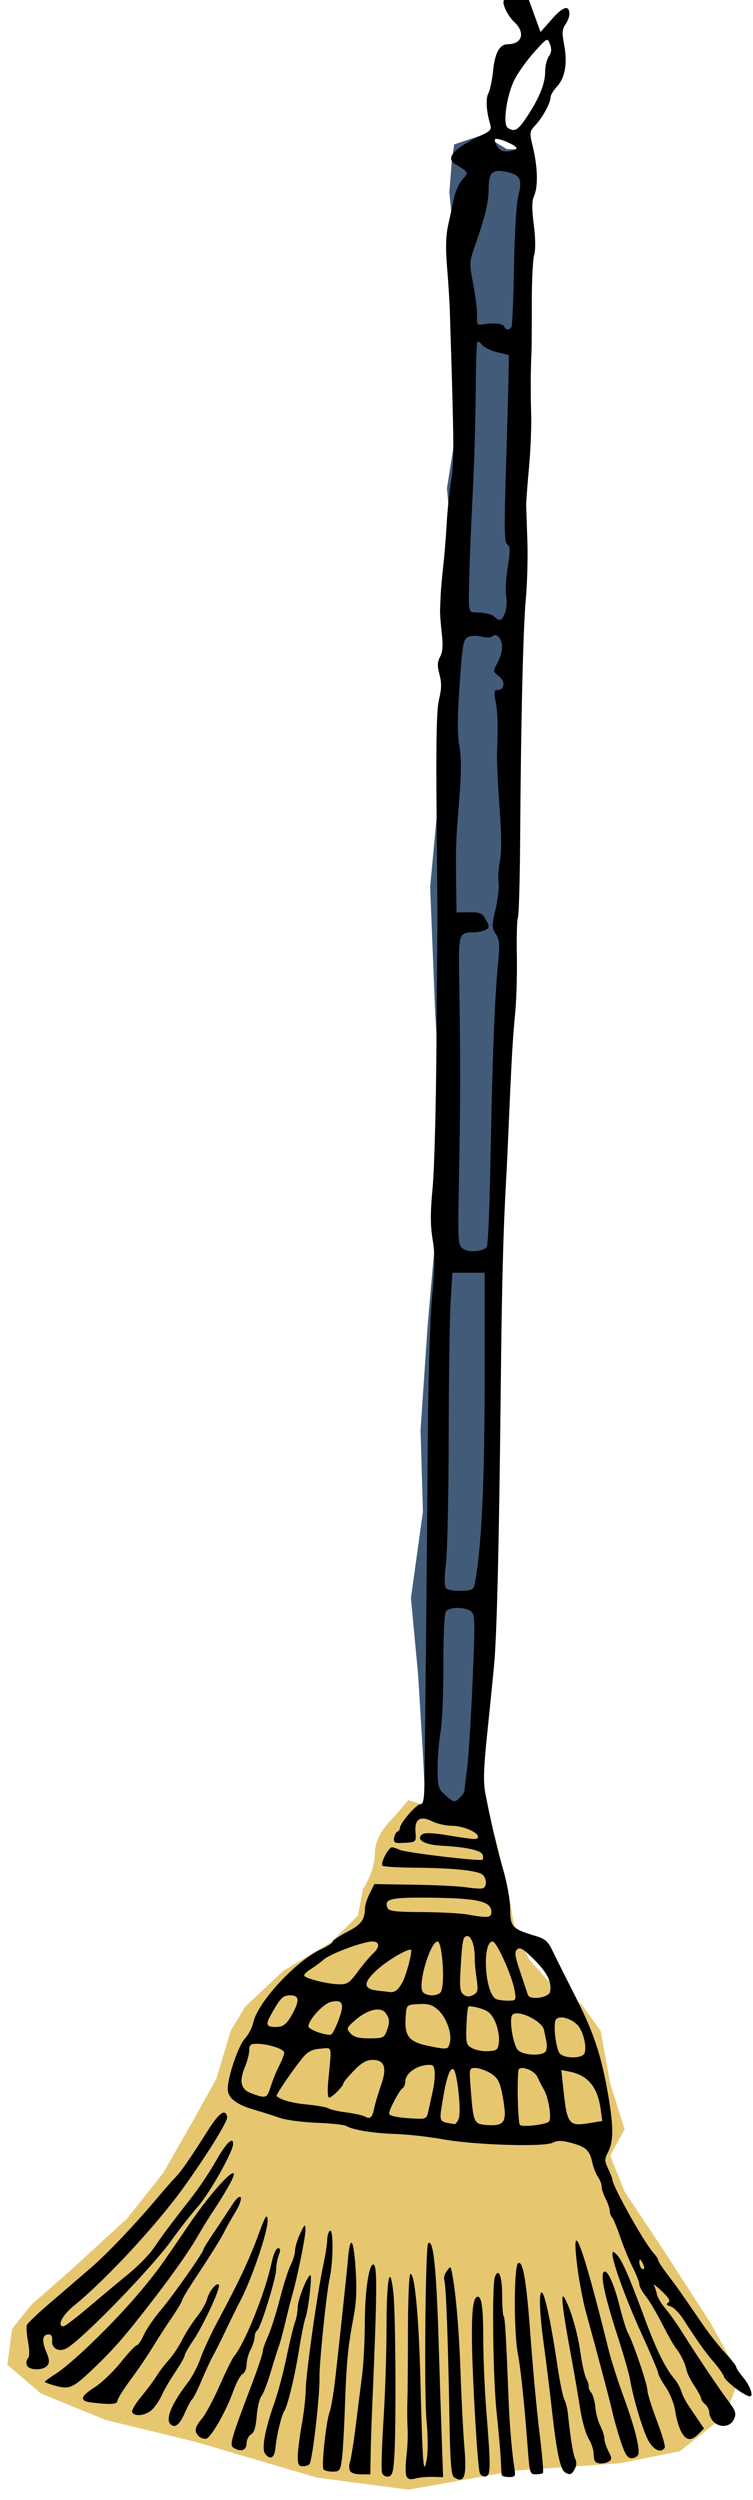
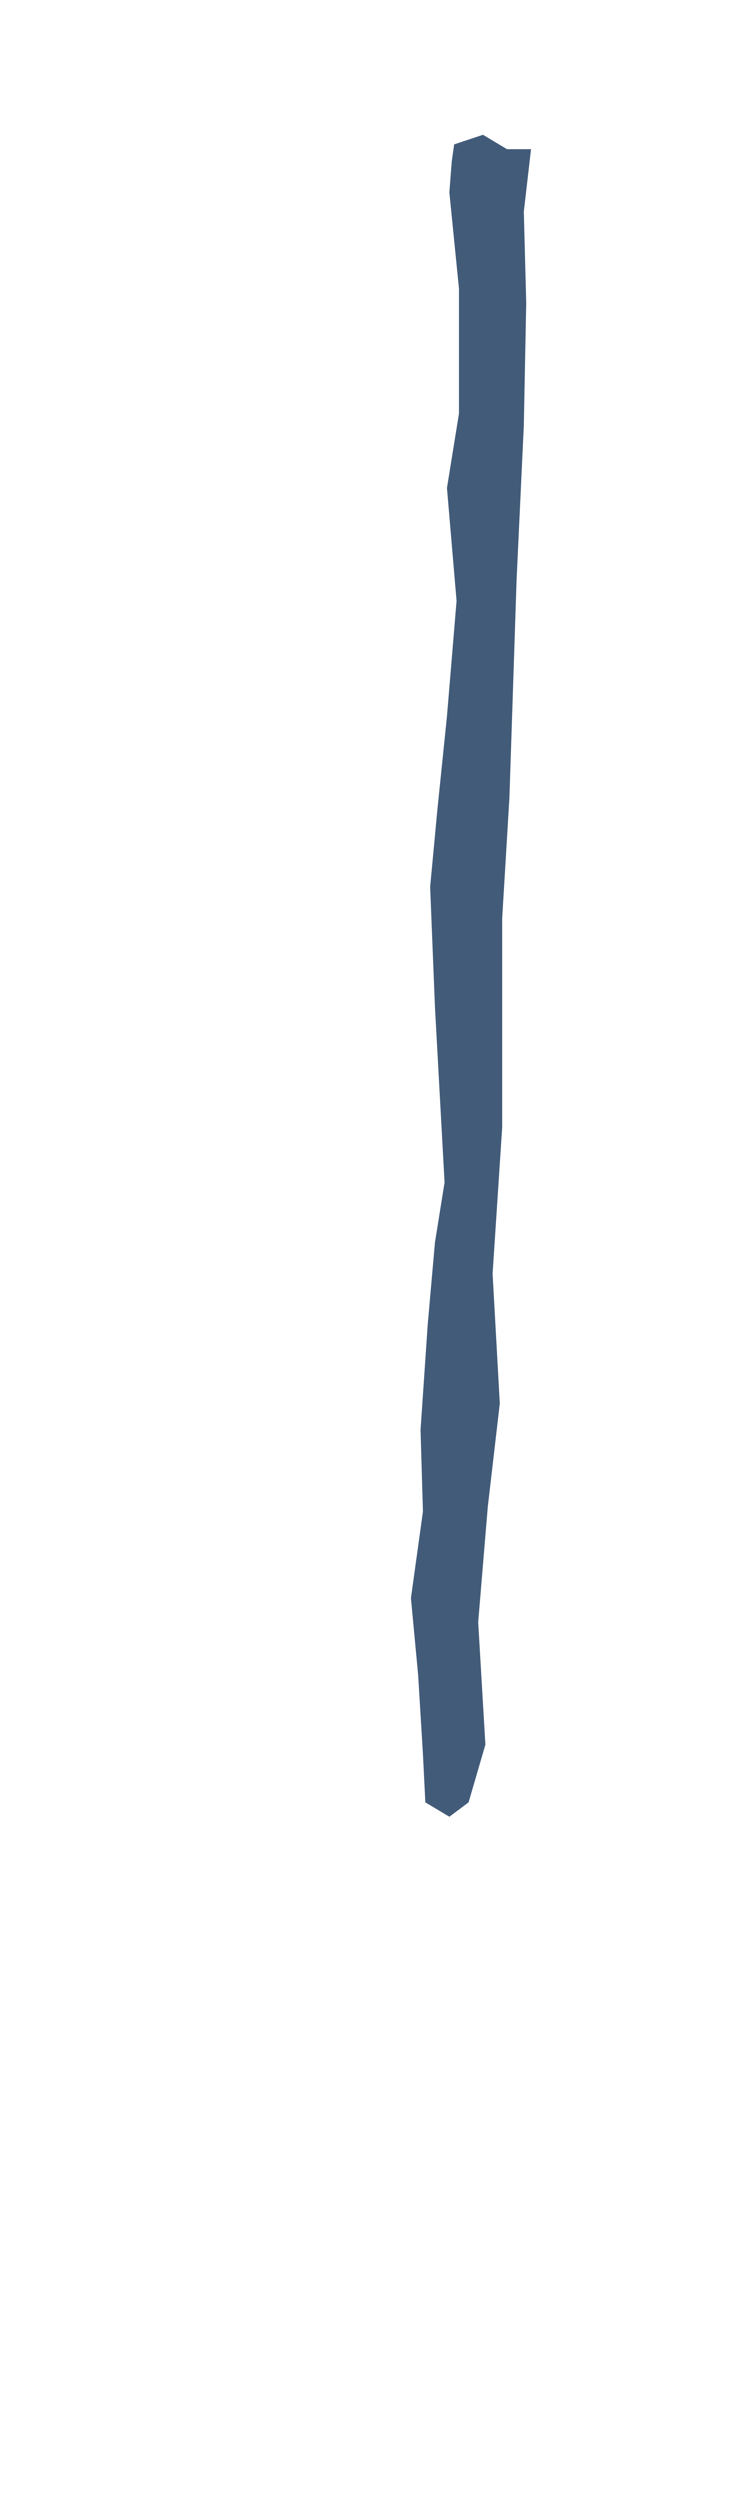
<svg xmlns="http://www.w3.org/2000/svg" xmlns:ns1="http://www.inkscape.org/namespaces/inkscape" id="svg2" viewBox="0 0 157.03 521.15" version="1.1" ns1:version="0.91 r13725">
  <title id="title4028">Broom</title>
  <defs id="defs4">
    <filter id="filter5655" color-interpolation-filters="sRGB">
      <feGaussianBlur id="feGaussianBlur5657" stdDeviation="1.674" />
    </filter>
    <filter id="filter5661" color-interpolation-filters="sRGB">
      <feGaussianBlur id="feGaussianBlur5663" stdDeviation="1.321" />
    </filter>
  </defs>
  <g id="g5665" transform="matrix(.561 0 0 .561 -1859.3 -1585.9)">
    <g id="g10440">
      <path id="path5649" style="color:#000000;filter:url(#filter5655);fill:#425b79" d="m3493.8 2877-10.714 3.571-0.893 6.25-0.893 11.607 3.571 35.714v46.428l-4.464 27.679 3.571 41.964-3.571 42.857-3.571 34.822-2.679 28.571 1.786 44.643 3.571 65.178-3.571 22.322-2.679 30.357-2.679 39.286 0.893 30.357-4.464 32.143 2.679 28.571 1.786 29.464 0.893 17.857 8.929 5.357 7.143-5.357 6.25-21.429-2.679-45.536 3.571-42.857 4.464-38.393-2.679-48.214 3.571-54.464v-77.679l2.679-44.643 2.679-81.25 2.679-57.143 0.893-45.536-0.893-33.929 2.679-23.214h-8.928z" />
-       <path id="path5659" style="color:#000000;filter:url(#filter5661);fill:#e6c770" d="m3466.1 3495.8-5.357 6.25s-7.143 6.25-7.143 13.393c0 7.143-4.464 13.393-4.464 13.393l-1.786 9.822-9.821 9.821-17.857 10.714-14.286 13.393-5.357 8.929-5.357 17.857-8.929 16.072-10.714 18.75-13.393 16.964-21.428 19.643-14.286 12.5-7.143 8.929-1.786 13.393 12.5 10.714 24.107 9.822 33.036 8.036 45.536 13.393 33.928 4.464 40.179-7.143 38.393-2.679 22.321-4.464 16.964-13.393 5.357-14.286-10.714-19.643-17.857-27.679-14.286-21.429-5.357-13.393 5.357-9.822-5.357-16.964-3.571-19.643-7.143-9.821-12.5-8.929-7.143-8.036-5.357-12.5-2.679-14.286-4.464-18.75-9.821-8.036h-5.357l-8.929-2.679z" />
    </g>
-     <path id="path5647" style="fill:#000000" d="m3465.3 3746.9c-0.355-0.925-0.332-4.239 0.052-7.364 0.383-3.125 0.575-7.707 0.425-10.182-0.15-2.475-0.187-6.975-0.082-10 0.105-3.025 0.2-14.812 0.213-26.194 0.012-11.382 0.395-20.924 0.852-21.206 1.597-0.987 3.156 15.11 3.762 38.852 0.842 33.016 1.16 36.874 2.433 29.547 0.43-2.475 0.361-8.849-0.153-14.164-0.918-9.48-0.409-64.639 0.605-65.653 1.949-1.949 3.091 9.088 3.966 38.317 0.346 11.55 0.848 27.199 1.117 34.776l0.488 13.776-3.777-0.109c-2.078-0.06-5.009 0.205-6.515 0.588-2.073 0.528-2.894 0.289-3.383-0.985zm17.753 0.556c-1.065-0.675-1.446-5.474-1.726-21.735-0.501-29.177-1.266-49.838-1.907-51.508-0.299-0.78 0.104-2.304 0.896-3.388 1.404-1.919 1.454-1.906 1.943 0.529 1.43 7.104 2.652 21.392 3.207 37.499 0.342 9.9 0.983 22.275 1.425 27.5 0.921 10.878 0.001 13.537-3.84 11.103zm-26.77-1.6c-0.347-0.905-0.118-9.601 0.51-19.324 0.628-9.723 1.145-25.329 1.15-34.679 0.01-18.319 1.255-24.635 2.545-12.904 0.826 7.511 1.076 48.322 0.371 60.39-0.358 6.13-0.755 7.548-2.191 7.824-0.964 0.185-2.037-0.403-2.384-1.308zm36.271-0.196c-0.803-2.701-2.699-35.088-2.857-48.807-0.134-11.667 0.502-16.5 2.175-16.5 1.483 0 2.022 4.356 2.04 16.5 0.01 6.6 0.521 18.3 1.135 26 1.698 21.275 1.667 23.89-0.29 24.281-0.939 0.188-1.899-0.455-2.202-1.474zm8.219 0.943c-0.081-0.412-0.244-3-0.362-5.75-0.118-2.75-0.813-10.625-1.544-17.5-1.369-12.875-1.794-47.349-0.621-50.406 1.364-3.555 2.675-0.225 2.675 6.798 0 4.001 0.252 7.527 0.56 7.835 0.509 0.509 0.892 7.028 1.867 31.773 0.351 8.917 1.243 19.259 2.136 24.75 0.48 2.954 0.296 3.25-2.017 3.25-1.4 0-2.611-0.338-2.692-0.75zm-56.491-1.75c-0.317-0.825-0.271-2.288 0.102-3.25s1.349-7.15 2.17-13.75c0.821-6.6 1.894-15.15 2.385-19 0.491-3.85 0.913-12.506 0.937-19.236 0.04-11.289 1.511-21.264 3.135-21.264 1.56 0 1.479 9.552-0.459 54.5-0.213 4.95-0.443 12.262-0.51 16.25l-0.122 7.25h-3.531c-2.216 0-3.746-0.558-4.107-1.5zm66.229-7.25c-1.211-16.392-2.696-30.74-3.7-35.75-1.588-7.92-1.56-32.968 0.038-33.956 1.826-1.129 3.095 6.365 4.625 27.316 0.869 11.902 2.376 28.051 3.349 35.888 0.973 7.837 1.543 14.474 1.267 14.75-0.276 0.276-1.498 0.502-2.717 0.502-2.069 0-2.258-0.578-2.861-8.75zm13.763 7.985c-1.762-1.129-3.094-7.425-4.808-22.735-0.862-7.7-2.223-18.725-3.025-24.5-1.691-12.185-1.958-20.85-0.598-19.45 1.125 1.159 3.427 12.218 5.599 26.897 0.891 6.021 2.057 11.765 2.592 12.765s1.125 3.274 1.309 5.053c0.987 9.488 1.947 15.422 2.749 16.985 0.558 1.086 0.492 2.508-0.172 3.75-1.15 2.15-1.849 2.386-3.647 1.235zm-89.796-1.142c-0.767-1.241 1.044-17.966 2.3-21.242 0.559-1.457 1.512-7.082 2.118-12.5 1.982-17.7 4.217-38.738 4.714-44.351 0.817-9.24 2.066-7.754 2.824 3.358 0.541 7.943 0.329 12.604-0.86 18.847-2.015 10.584-2.514 15.955-3.143 33.794-0.281 7.975-0.787 16.412-1.125 18.75-0.556 3.853-0.877 4.25-3.441 4.25-1.555 0-3.08-0.408-3.388-0.907zm-9.523-4.843c0.019-2.062 0.685-7.35 1.48-11.75s1.454-10.167 1.465-12.816c0.023-5.591 4.282-35.942 6.482-46.184 0.827-3.85 1.511-8.211 1.52-9.691 0.01-1.48 0.467-2.969 1.017-3.309 1.31-0.81 1.247 11.501-0.09 17.5-1.198 5.375-3.939 32.035-3.804 37 0.175 6.461-2.548 30.288-3.67 32.102-0.305 0.494-1.428 0.898-2.496 0.898-1.583 0-1.935-0.693-1.906-3.75zm110.63 2.083c-0.367-0.367-0.667-1.776-0.667-3.132s-0.858-3.868-1.907-5.583c-1.049-1.715-2.451-6.718-3.115-11.118-0.664-4.4-2.252-13.625-3.53-20.5-3.024-16.276-3.795-23.168-2.306-20.625 2.282 3.898 4.918 12.913 5.953 20.354 0.59 4.245 1.581 8.629 2.201 9.744 0.621 1.115 1.017 2.412 0.881 2.882-0.136 0.47 0.281 1.492 0.927 2.271s1.338 3.231 1.538 5.45c0.2 2.219 1.037 5.338 1.86 6.93s1.5 3.704 1.503 4.694c0 0.99 0.692 3.115 1.53 4.722 1.22 2.34 1.269 3.084 0.244 3.735-1.561 0.991-4.208 1.082-5.113 0.176zm-122.67-2.835c-1.529-1.843-0.299-8.713 3.494-19.51 1.258-3.581 3.236-11.085 4.394-16.676 1.159-5.591 2.558-11.352 3.11-12.804 0.552-1.452 1.003-3.965 1.003-5.585 0-2.773 3.627-11.924 4.727-11.924 0.725 0-0.761 12.96-1.799 15.691-0.479 1.259-1.572 6.681-2.429 12.049-1.584 9.914-4.249 20.944-5.499 22.76-1.003 1.456-2.929 9.451-3.235 13.423-0.297 3.86-1.829 4.908-3.765 2.575zm132.09-4.748c-1.14-3.438-2.519-8.275-3.066-10.75-0.912-4.131-5.154-20.167-9.92-37.5-1.059-3.85-2.458-11.195-3.109-16.322-2.635-20.736 1.838-8.908 11.656 30.822 0.883 3.575 3.334 11.225 5.445 17 4.225 11.557 6.263 19.62 5.477 21.669-0.281 0.732-1.388 1.331-2.461 1.331-1.504 0-2.424-1.429-4.022-6.25zm-143.97 2.348c-1.532-0.971-0.863-3.287 6.772-23.415 2.257-5.949 4.103-11.466 4.103-12.261 0-0.794 0.877-3.352 1.95-5.683 1.072-2.332 3.061-8.578 4.419-13.882 1.358-5.303 3.18-11.019 4.05-12.7 0.87-1.682 1.593-4.092 1.607-5.357 0.014-1.265 0.878-4.1 1.919-6.3 1.651-3.489 1.901-3.68 1.961-1.5 0.067 2.48-2.906 17.276-4.822 24-0.549 1.925-1.747 6.65-2.663 10.5-0.916 3.85-2.014 7.9-2.442 9-0.427 1.1-1.776 5.375-2.998 9.5-1.222 4.125-2.789 8.175-3.483 9-0.694 0.825-1.469 4.142-1.723 7.372-0.32 4.078-0.967 6.155-2.118 6.8-0.912 0.51-1.658 2.03-1.658 3.378 0 2.565-2.178 3.257-4.875 1.549zm153.9-3.288c-2.095-4.337-5.362-15.471-6.488-22.115-0.355-2.093-2.394-9.207-4.531-15.811-4.794-14.812-6.526-22.761-5.237-24.05 1.293-1.293 3.816 4.238 6.098 13.369 1.009 4.037 2.33 8.23 2.937 9.318 1.902 3.413 7.2 19.024 7.2 21.215 0 1.151 1.576 6.222 3.502 11.269 1.926 5.048 3.25 9.586 2.941 10.086-1.421 2.3-4.48 0.736-6.421-3.282zm-166.79-0.981c-1.803-1.803-1.521-3.329 1.215-6.58 1.344-1.597 4.306-7.144 6.583-12.327 2.276-5.182 4.711-10.097 5.411-10.922 3.855-4.545 11.57-23.766 13.793-34.365 0.685-3.265 1.716-5.635 2.451-5.635 0.949 0 1.023 0.647 0.293 2.565-0.536 1.411-0.975 3.752-0.975 5.203 0 3.317-5.784 21.98-7.056 22.766-0.519 0.321-0.944 1.405-0.944 2.41s-0.672 3.116-1.494 4.691c-0.822 1.575-1.497 4.079-1.5 5.565 0 1.485-0.682 3.079-1.508 3.541-0.826 0.462-2.367 3.3-3.424 6.307-2.591 7.373-8.309 17.373-10.134 17.725-0.815 0.157-2.035-0.268-2.711-0.944zm179.28-1.812c-0.848-1.641-1.825-5.045-2.171-7.565-0.345-2.52-1.905-6.466-3.465-8.767s-2.845-4.684-2.855-5.295-2.766-7.136-6.124-14.5c-5.798-12.715-10.894-26.661-10.894-29.816 0-1.086 0.45-0.963 1.791 0.488 1.888 2.044 4.659 8.474 10.747 24.939 3.792 10.255 7.392 17.468 10.482 21 0.962 1.1 2.09 3.116 2.505 4.481 0.415 1.364 1.592 3.727 2.615 5.25 1.023 1.523 2.767 4.112 3.877 5.752l2.017 2.983-2.017 2.017c-2.804 2.804-4.705 2.522-6.508-0.966zm-189.84-2.684c-1.901-1.9 0.589-7.798 6.55-15.516 1.564-2.025 3.672-6.075 4.683-9 1.011-2.925 4.139-9.592 6.951-14.817 7.194-13.367 11.343-22.242 14.726-31.5 2.384-6.525 2.983-7.479 3.247-5.175 0.414 3.615-5.971 22.456-10.396 30.675-0.74 1.375-2.955 5.875-4.922 10s-4.22 8.625-5.008 10c-0.787 1.375-2.666 5.425-4.175 9s-3.081 6.741-3.494 7.035c-0.413 0.294-1.689 2.657-2.836 5.25-1.93 4.363-3.68 5.693-5.325 4.048zm201.9-0.905c-0.864-0.864-1.571-2.384-1.571-3.378 0-0.993-0.675-2.366-1.5-3.051s-1.5-1.649-1.5-2.144c0-0.494-1.137-2.617-2.526-4.717-1.39-2.1-2.708-4.761-2.93-5.914-0.465-2.416-2.25-6.056-4.033-8.226-0.678-0.825-2.959-4.875-5.069-9s-4.873-8.772-6.139-10.327c-1.266-1.555-2.302-3.482-2.302-4.283 0-0.801-1.111-3.648-2.468-6.327-1.357-2.679-3.438-7.726-4.623-11.217-1.185-3.49-2.55-6.774-3.032-7.296s-0.879-1.647-0.883-2.5c0-0.853-0.678-2.839-1.5-4.414s-1.494-3.613-1.494-4.527c0-0.915-0.618-2.551-1.372-3.636s-1.71-3.522-2.122-5.416c-0.977-4.486-2.361-5.758-7.866-7.231-3.467-0.927-5.089-0.941-6.842-0.056-3.284 1.658-29.062 0.854-40.798-1.272-5.225-0.947-13.1-1.831-17.5-1.966-8.209-0.251-16.047-1.517-18.402-2.973-0.731-0.452-5.65-0.988-10.931-1.191-5.281-0.203-11.416-1.004-13.634-1.779s-6.681-2.186-9.918-3.135c-6.588-1.932-9.614-4.358-9.614-7.708 0-4.422 4-16.138 6.374-18.67 1.329-1.417 2.744-4.134 3.147-6.037 1.577-7.466 15.92-22.921 25.23-27.186 2.337-1.071 4.25-2.321 4.25-2.778s2.449-2.113 5.443-3.68c5.231-2.739 6.453-4.387 6.592-8.896 0.034-1.1 0.828-3.536 1.764-5.413l1.702-3.413 14.788 0.229c8.133 0.126 16.928 0.568 19.545 0.981 2.617 0.414 5.3 0.571 5.963 0.35 1.606-0.535 1.536-3.715-0.112-5.083-1.825-1.515-11.058-2.469-24.85-2.568-6.417-0.046-11.962-0.38-12.324-0.741-0.853-0.853 2.237-6.843 3.529-6.843 0.543 0 1.769 0.401 2.724 0.891 2.087 1.071 30.237 4.442 30.97 3.709 0.283-0.283 0.272-1.145-0.024-1.916-0.606-1.578-6.344-2.816-15.109-3.258-6.362-0.321-9.752-2.232-7.4-4.169 0.929-0.765 3.724-0.675 9.8 0.316 10.231 1.669 11 1.701 11 0.452 0-1.674-5.723-4.026-9.797-4.026-2.143 0-5.383-0.742-7.202-1.649-4.48-2.235-6.605-0.853-6.208 4.035 0.308 3.795 0.299 3.801-5.543 4.014-2.222 0.081-2.684-0.284-2.408-1.9 0.188-1.1 0.75-2.15 1.25-2.333 0.5-0.183 0.908-0.794 0.908-1.356 0-1.74 6.087-8.811 7.584-8.811 1.082 0 1.44-1.712 1.52-7.25 0.354-24.788 0.982-88.47 1.23-124.75 0.176-25.674 0.826-48.102 1.641-56.651 1.058-11.084 1.099-15.673 0.191-21.172-0.88-5.327-0.879-9.996 0-19.349 0.639-6.78 1.277-30.778 1.418-53.328 0.141-22.55 0.295-41.675 0.342-42.5 0.047-0.825-0.075-19.275-0.273-41-0.267-29.373-0.037-40.805 0.897-44.59 0.945-3.833 0.984-6.107 0.158-9.203-0.855-3.205-0.802-4.664 0.24-6.612 0.966-1.804 1.134-4.249 0.605-8.797-0.403-3.464-0.686-7.311-0.629-8.548 0.057-1.238 0.157-3.712 0.223-5.5 0.066-1.788 0.496-6.625 0.955-10.75s1.043-11.325 1.296-16 1.002-11.875 1.665-16c1.136-7.07 1.088-12.863-0.516-63-0.114-3.575-0.578-10.901-1.03-16.279-0.577-6.857-0.453-11.488 0.413-15.5 0.679-3.147 1.68-7.746 2.224-10.221 0.544-2.475 1.969-5.549 3.168-6.831 2.342-2.506 2.297-2.595-2.87-5.706-3.657-2.202-0.213-5.904 9.914-10.656 3.264-1.532 3.762-2.163 3.198-4.061-1.465-4.928-1.732-9.564-0.665-11.557 0.618-1.154 1.403-4.931 1.746-8.394 0.65-6.57 2.438-9.796 5.429-9.796 5.363 0 6.661-4.293 2.483-8.21-2.607-2.443-4.824-7.189-3.826-8.188 0.332-0.332 2.493-0.603 4.802-0.603h4.199l2.273 6.234 2.273 6.234 4.268-4.85c4.141-4.706 6.454-5.344 6.454-1.78 0 0.945-0.671 2.677-1.492 3.848-1.211 1.73-1.299 3.134-0.466 7.473 1.314 6.849 0.394 12.269-2.639 15.542-1.322 1.426-2.403 3.225-2.403 3.997 0 2.084-2.903 7.456-5.578 10.321-2.297 2.461-2.318 2.651-0.921 8.5 1.741 7.291 1.888 14.537 0.363 17.882-0.829 1.819-0.855 4.699-0.096 10.639 0.646 5.06 0.695 9.342 0.129 11.303-0.501 1.737-0.894 9.908-0.874 18.158 0.02 8.25-0.032 16.35-0.115 18-0.319 6.294-0.362 15.298-0.109 23 0.144 4.4-0.231 13.4-0.833 20-0.602 6.6-1.067 12.9-1.032 14s0.237 6.95 0.449 13-0.045 15.725-0.57 21.5c-1.019 11.2-1.822 45.188-2.125 90-0.103 15.125-0.472 27.95-0.82 28.5s-0.528 6.85-0.4 14-0.149 16.825-0.617 21.5c-0.87 8.702-1.366 17.284-2.37 41-0.314 7.425-0.74 16.425-0.946 20-1.113 19.324-1.647 39.832-2.058 79-0.597 56.973-1.43 91.388-2.481 102.5-0.468 4.95-1.623 16.425-2.565 25.5-1.318 12.691-1.47 17.77-0.661 22 1.973 10.315 4.362 20.49 6.811 29 1.345 4.675 2.44 11.076 2.433 14.224-0.014 6.354 0.764 7.147 9.6 9.783 3.333 0.995 4.484 2.009 6.077 5.36 1.08 2.273 4.939 9.988 8.575 17.145 6.869 13.52 9.615 21.814 12.207 36.869 1.945 11.3 1.933 16.936-0.043 20.758-1.429 2.763-1.429 3.34 0 6.351 0.865 1.822 1.572 3.621 1.572 3.999 0 2.377 11.761 23.381 15.25 27.235 0.963 1.063 1.75 2.277 1.75 2.697 0 0.42 1.596 2.86 3.546 5.421 3.549 4.661 4.512 6.027 12.805 18.157 2.444 3.575 6.29 8.469 8.546 10.876 2.257 2.407 4.103 4.735 4.103 5.173 0 0.438 1.063 2.069 2.363 3.624 2.773 3.317 4.26 7.327 2.718 7.327-1.842 0-8.992-5.428-9.637-7.316-0.341-0.999-2.015-3.404-3.719-5.345-3.018-3.437-5.887-7.461-11.426-16.026-1.489-2.303-3.628-4.44-4.753-4.75-1.47-0.405-1.695-0.79-0.799-1.37 0.898-0.582 0.228-1.769-2.4-4.25-2.006-1.894-3.329-2.882-2.94-2.197 0.389 0.685 0.886 2.178 1.106 3.317 0.219 1.139 1.656 3.547 3.193 5.35 1.537 1.803 4.454 5.936 6.482 9.183 5.119 8.194 13.094 20.078 16.905 25.189 2.779 3.727 3.049 4.607 2.073 6.75-1.31 2.875-5.159 3.328-7.594 0.893zm-26.449-59.104c-0.872-1.499-1.067-1.542-1.092-0.242-0.032 1.684 1.019 3.2 1.728 2.492 0.234-0.234-0.053-1.246-0.636-2.25zm-51.122-55.398c0-1.556-0.494-5.134-1.099-7.952-0.876-4.083-1.739-5.514-4.25-7.045-1.733-1.057-4.23-1.923-5.549-1.925-2.389 0-2.395 0.024-1.743 8.246 0.971 12.244 1.133 12.593 5.994 12.948 5.108 0.373 6.647-0.617 6.647-4.271zm16.375 3.019c1.154-1.049-0.05-8.779-1.86-11.946-0.786-1.375-1.882-3.5-2.437-4.722-1.01-2.228-5.574-4.116-6.854-2.836-0.763 0.763-0.447 19.39 0.352 20.682 0.596 0.964 9.511-0.01 10.798-1.179zm-33.486-1.196c0.962-2.581-0.522-16.783-1.897-18.159-1.204-1.204-2.683 2.779-3.964 10.672-1.499 9.235-1.808 8.536 4.247 9.601 0.426 0.075 1.152-0.876 1.614-2.114zm49.477 1.589 3.865-0.638-0.599-4.368c-1.125-8.205-4.729-12.603-11.429-13.942l-3.192-0.638 0.511 4.874c1.674 15.957 1.852 16.198 10.842 14.713zm-80.862-5.601c0.361-1.781 1.466-5.489 2.455-8.239 2.341-6.511 1.384-9.5-3.044-9.5-2.361 0-4.122 1.002-7.032 4.001-2.136 2.201-3.883 4.309-3.883 4.686 0 1.061-4.234 5.313-5.291 5.313-0.553 0-0.694-2.579-0.34-6.25 1.313-13.616 1.641-12.253-2.87-11.928-2.882 0.207-4.647 1.041-6.314 2.983-3.22 3.751-10.438 14.288-10.026 14.637 1.787 1.513 5.677 2.584 11.444 3.15 3.793 0.372 7.346 1.016 7.896 1.431s3.475 1.079 6.5 1.477c3.025 0.398 6.165 1.086 6.979 1.53 2.053 1.119 2.765 0.455 3.525-3.291zm20.035 1.512c0.317-1.512 1.001-4.637 1.519-6.943 1.312-5.839 1.181-10.285-0.308-10.422-4.682-0.431-9.75 2.807-9.75 6.23 0 0.972-0.456 2.049-1.014 2.393-1.161 0.718-4.986 7.919-4.986 9.388 0 0.992 3.486 1.654 10.231 1.943 3.317 0.142 3.795-0.145 4.308-2.59zm-58.507-9.5c0.743-2.337 2.165-5.818 3.16-7.735 0.995-1.917 1.809-4.033 1.809-4.703 0-1.358-6.013-3.298-10.25-3.306-2.231-0.01-2.75 0.444-2.75 2.372 0 1.308-0.7 4.054-1.556 6.103-2.352 5.628-1.611 8.53 2.557 10.025 5.321 1.908 5.58 1.806 7.031-2.756zm116.61-12.258c0.933-2.431-0.594-8.445-2.672-10.523-2.612-2.612-6.946-3.626-8.027-1.877-0.947 1.532-0.142 9.478 1.231 12.158 1.169 2.282 8.612 2.472 9.468 0.242zm-14.317-0.896c0.296-0.772 0.371-2.235 0.167-3.25-0.204-1.016-0.613-3.007-0.908-4.425-0.774-3.722-10.881-8.196-11.99-5.307-0.901 2.349 0.558 10.752 2.195 12.636 1.903 2.191 9.728 2.448 10.535 0.346zm-17.499-3.515c0.179-1.88-0.453-5.146-1.405-7.256-1.353-3.001-2.57-4.089-5.582-4.992-2.119-0.635-4.083-0.923-4.366-0.64-0.282 0.283-0.617 3.593-0.744 7.356-0.215 6.39-0.065 6.929 2.27 8.157 1.375 0.723 4.075 1.198 6 1.054 3.193-0.237 3.529-0.561 3.826-3.679zm-18.25 0.471c0.857-3.413-1.339-9.429-4.456-12.21-2.052-1.83-3.595-2.283-7.12-2.09-4.461 0.245-4.503 0.28-4.82 4.151-0.645 7.88 0.981 9.939 9.116 11.546 6.406 1.266 6.622 1.224 7.279-1.397zm-23.551-4.118c1.296-3.41 1.231-4.703-0.348-6.862-1.815-2.483-6.757-1.32-11.285 2.656-3.285 2.884-3.374 3.132-1.771 4.904 1.249 1.381 3.087 1.866 7.059 1.866 4.844 0 5.465-0.251 6.345-2.565zm-17.792-4.322c2.254-6.042 1.545-7.679-2.884-6.659-2.815 0.649-8.349 6.686-8.349 9.108 0 1.145 6.374 3.456 8.377 3.037 0.482-0.101 1.767-2.57 2.855-5.486zm-17.524-1.613c3.108-5.504 2.983-7.5-0.468-7.5-2.784 0-3.732 0.981-7.418 7.679-1.927 3.501-1.254 4.357 3.153 4.014 1.744-0.136 3.142-1.375 4.734-4.193zm82.946-9.25c-0.851-5.259-6.669-18.25-8.173-18.25-3.916 0-3.055 18.317 0.998 21.235 0.561 0.404 2.542 0.742 4.401 0.75 3.35 0.015 3.375-0.019 2.774-3.735zm-14.156-4.597c-0.404-2.834-0.709-5.828-0.678-6.653 0.179-4.83-1.099-9-2.757-9-1.526 0-1.846 1.371-2.397 10.25-0.545 8.78-0.403 10.424 0.987 11.461 1.177 0.878 2.167 0.92 3.601 0.153 1.741-0.932 1.89-1.676 1.244-6.211zm27.332 5.018c0.681-3.593-1.01-7.016-5.891-11.923-3.874-3.895-5.249-4.736-6.306-3.859-1.123 0.932-0.94 2.35 1.078 8.366 1.336 3.984 2.619 7.834 2.851 8.555 0.677 2.106 7.84 1.118 8.268-1.14zm-40.437-0.253c1.415-3.686 0.292-18.418-1.403-18.418-2.539 0-7.093 14.683-5.689 18.342 0.834 2.172 6.265 2.231 7.092 0.076zm-16.793-0.183c0.605-0.404 1.652-1.782 2.327-3.062 1.635-3.103 3.955-12.173 3.114-12.173-1.96 0-9.083 4.323-12.812 7.776-5.039 4.666-4.857 6.924 0.606 7.501 2.015 0.213 4.114 0.456 4.664 0.54s1.495-0.178 2.1-0.582zm-14.271-7.003c1.925-2.622 4.438-5.617 5.585-6.655 2.731-2.471 2.655-4.578-0.165-4.573-3.417 0.01-15.607 4.529-18.072 6.704-1.198 1.057-3.455 2.716-5.015 3.687-1.56 0.971-2.541 2.066-2.18 2.435 1.084 1.107 8.763 2.967 12.682 3.072 3.264 0.087 4.048-0.424 7.165-4.67zm49.67-22.206c0-3.885-4.766-5.058-21.462-5.286-15.891-0.217-18.488 0.341-17.202 3.693 0.499 1.299 2.7 1.58 12.883 1.641 6.755 0.041 14.306 0.434 16.781 0.875 7.742 1.377 9 1.248 9-0.923zm-11.571-42.597c0.864-0.864 1.571-1.957 1.571-2.428 0-0.471 0.436-4.151 0.969-8.178s1.45-18.566 2.039-32.307c0.996-23.258 0.95-25.072-0.66-26.25-2.239-1.637-7.8-1.63-9.162 0.012-0.666 0.803-1.039 8.134-1.005 19.75 0.03 10.16-0.445 21.398-1.056 24.974-0.61 3.575-1.113 9.744-1.117 13.71-0.01 6.578 0.232 7.432 2.732 9.75 3.213 2.979 3.611 3.047 5.689 0.969zm5.7-80.929c2.267-13.109 3.371-37.338 3.371-73.999v-40h-6-6l-0.654 11c-0.359 6.05-0.677 28.55-0.706 50-0.029 21.45-0.485 42.599-1.014 46.997-0.633 5.269-0.621 8.407 0.036 9.198 0.565 0.681 3.008 1.115 5.636 1.002 4.585-0.197 4.647-0.246 5.331-4.198zm4.154-123.44c0.43-0.4 1.024-13.515 1.318-29.145 0.809-42.93 1.573-62.755 2.991-77.629 0.555-5.824 0.373-7.692-0.948-9.708-1.503-2.293-1.508-3.047-0.062-9.28 0.865-3.731 1.363-8.138 1.106-9.792-0.257-1.654-0.035-5.258 0.493-8.008 0.633-3.295 0.585-10.115-0.141-20-0.606-8.25-1.024-17.25-0.929-20 0.378-11.019 0.263-15.186-0.534-19.25-0.686-3.502-0.565-4.25 0.688-4.25 2.697 0 3.034-3.264 0.533-5.177-2.253-1.724-2.264-1.82-0.549-4.872 0.963-1.712 1.75-4.372 1.75-5.91 0-3.162-2.109-5.532-3.598-4.044-0.553 0.553-2.194 0.609-3.926 0.134-1.653-0.453-3.889-0.41-5.03 0.097-1.879 0.836-2.154 2.333-3.235 17.645-0.858 12.162-0.887 18.401-0.105 22.842 0.78 4.43 0.758 10.054-0.079 20.447-1.254 15.558-1.287 16.479-1.105 31.398l0.123 10.062 4.67-0.061c4.094-0.054 4.862 0.281 6.227 2.714 1.381 2.46 1.387 2.884 0.057 3.735-0.825 0.528-2.85 0.973-4.5 0.99-5.58 0.057-5.712 0.446-5.466 16.118 0.514 32.802 0.495 45.715-0.111 77.712-0.405 21.362-0.337 22.393 1.558 23.779 1.937 1.417 7.029 1.1 8.802-0.547zm6.808-235.8c0.573-1.507 0.76-4.242 0.415-6.078-0.344-1.836-0.081-6.722 0.586-10.857 0.887-5.499 0.914-7.703 0.1-8.206-1.466-0.906-1.527-4.141-0.626-33.119 0.419-13.475 0.8-27.425 0.848-31l0.086-6.5-4.37-1.054c-2.403-0.58-4.948-1.844-5.654-2.81-0.706-0.966-1.486-1.392-1.732-0.946s-0.499 8.91-0.562 18.81c-0.062 9.9-0.58 27-1.149 38-0.57 11-1.151 25.288-1.291 31.75-0.242 11.158-0.154 11.754 1.752 11.833 4.606 0.191 6.642 0.652 7.743 1.752 1.791 1.791 2.72 1.411 3.856-1.575zm2.374-106.2c0.321-0.519 0.751-10.627 0.957-22.462 0.224-12.911 0.884-23.509 1.649-26.495 1.481-5.778 0.625-7.568-4.118-8.609-5.513-1.211-6.953 0.024-6.953 5.963 0 5.25-1.261 10.502-5.248 21.856-1.957 5.573-1.976 6.142-0.474 14 0.861 4.505 1.488 9.766 1.394 11.691-0.147 2.995 0.116 3.448 1.828 3.141 4.019-0.721 7.921-0.379 8.289 0.726 0.459 1.377 1.88 1.478 2.676 0.189zm1.857-66.488c-0.216-1.134-7.196-4.028-7.935-3.289-0.29 0.29 0.067 1.488 0.793 2.662 0.96 1.554 2.136 2.057 4.319 1.847 1.65-0.159 2.92-0.708 2.823-1.22zm4.028-11.818c4.549-6.907 6.649-12.166 6.649-16.65 0-2.01 0.617-4.543 1.372-5.628 0.989-1.422 1.105-2.67 0.414-4.473-0.957-2.497-0.964-2.494-5.769 2.826-2.646 2.929-5.932 7.486-7.301 10.125-3.055 5.889-4.614 16.865-2.578 18.155 2.555 1.619 3.755 0.894 7.213-4.356zm-146.87 853.23c-0.348-0.563 1.131-3.15 3.286-5.75s4.745-6.077 5.754-7.727 3.064-4.35 4.567-6c1.503-1.65 3.747-5.025 4.988-7.5s3.683-6.3 5.429-8.5 3.471-5.206 3.834-6.68c0.737-2.994 3.884-6.637 4.399-5.091 0.48 1.44-6.062 15.421-9.668 20.664-1.691 2.458-3.074 4.904-3.074 5.438s-1.609 3.36-3.575 6.282c-1.966 2.922-4.163 6.68-4.882 8.351-0.719 1.671-2.277 4.05-3.464 5.287-2.233 2.33-6.487 3.017-7.593 1.227zm-15.236-3.7c-4.472-0.555-4.069-2.257 1.341-5.675 2.523-1.594 6.878-5.757 9.678-9.25s5.481-6.351 5.959-6.351 1.635-1.709 2.571-3.798c0.936-2.089 3.784-6.252 6.331-9.25 4.508-5.308 15.87-21.475 15.87-22.581 0-0.304 1.725-3.099 3.833-6.211 2.108-3.112 5.129-7.684 6.713-10.159 3.588-5.607 4.752-3.071 1.228 2.676-1.29 2.103-2.909 4.949-3.599 6.324-1.823 3.633-4.456 7.875-11.84 19.073-2.384 3.615-4.335 6.919-4.335 7.341 0 0.422-1.732 3.314-3.849 6.427-2.117 3.112-5.358 8.134-7.202 11.159-1.844 3.025-5.512 8.41-8.151 11.966-2.639 3.556-4.798 7.044-4.798 7.75 0 1.279-2.708 1.435-9.75 0.561zm-14-6.395c-1.788-0.516-3.25-1.091-3.25-1.277s1.913-1.579 4.25-3.095c6.55-4.247 22.543-19.914 32.013-31.358 5.579-6.742 6.941-8.624 17.123-23.652 10.293-15.192 21.325-26.031 15.044-14.782-1.449 2.595-3.866 6.532-5.371 8.75-1.506 2.218-4.41 6.912-6.454 10.431-2.997 5.16-8.795 13.426-15.853 22.602-10.389 13.506-14.566 18.366-21.701 25.244-8.769 8.453-9.735 8.889-15.802 7.138zm-9.914-7.448c-0.331-0.862-0.157-2.011 0.385-2.554 0.634-0.634 0.658-2.795 0.068-6.042-0.505-2.78-0.698-5.631-0.428-6.335 0.27-0.703 4.367-4.592 9.104-8.641s11.47-9.837 14.961-12.862c6.054-5.245 16.442-16.218 25.074-26.485 2.2-2.617 4.926-5.716 6.059-6.886 2.215-2.29 5.503-7.038 12.126-17.511 4.148-6.559 6.487-8.181 7.113-4.932 0.289 1.503-6.967 13.269-15.922 25.815-9.992 14.001-29.228 34.766-41.126 44.396-4.253 3.443-6.329 7.604-3.793 7.604 0.526 0 4.689-3.172 9.25-7.049 4.561-3.877 11.223-9.435 14.805-12.353 3.582-2.917 7.856-7.281 9.5-9.698 3.351-4.928 6.734-9.452 14.017-18.744 2.734-3.489 6.771-9.527 8.971-13.418 3.82-6.756 6.481-9.439 6.517-6.572 0.035 2.813-8.643 18.238-13.173 23.414-2.611 2.983-6.903 8.46-9.54 12.172-7.162 10.083-32.481 36.26-38.917 40.236-2.984 1.844-6.008 0.302-5.649-2.88 0.15-1.324-0.327-2.108-1.281-2.108-2.345 0-2.673 2.237-0.938 6.39 1.222 2.926 1.315 4.105 0.409 5.197-1.597 1.925-6.835 1.818-7.592-0.155z" />
  </g>
</svg>